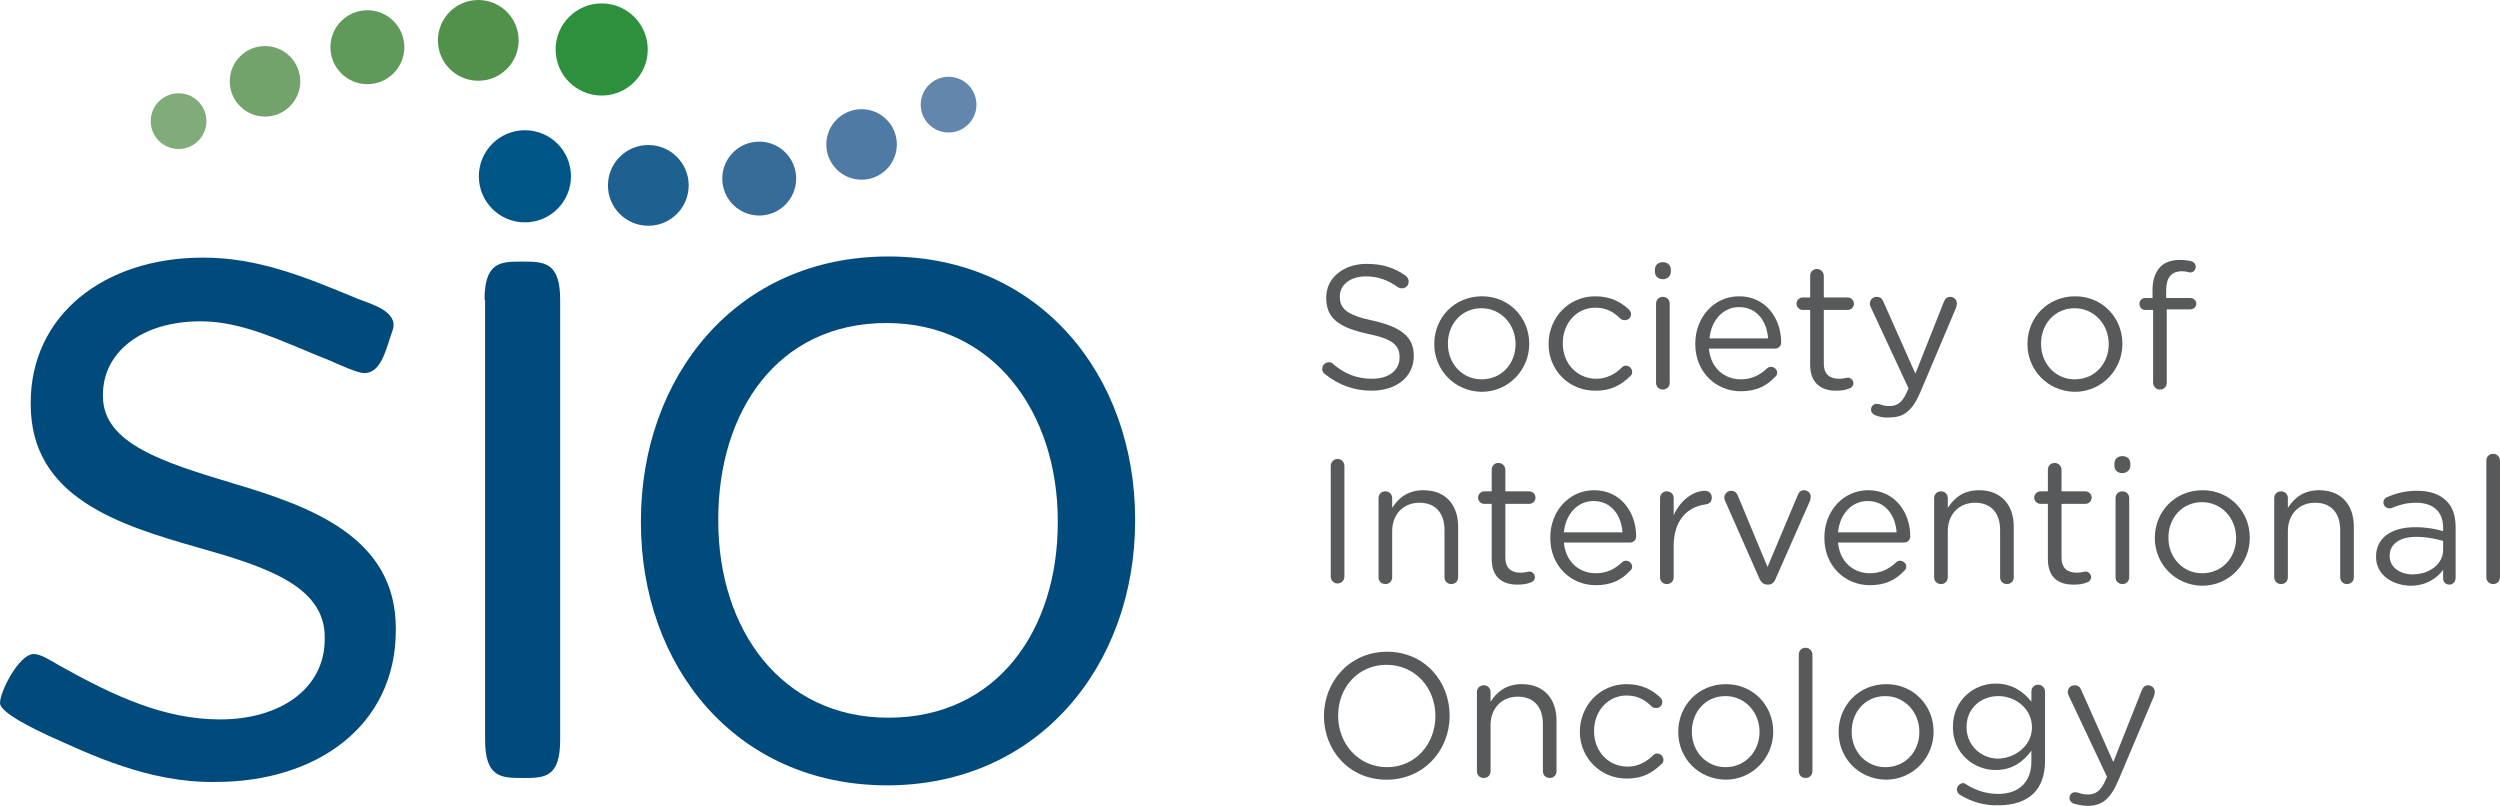
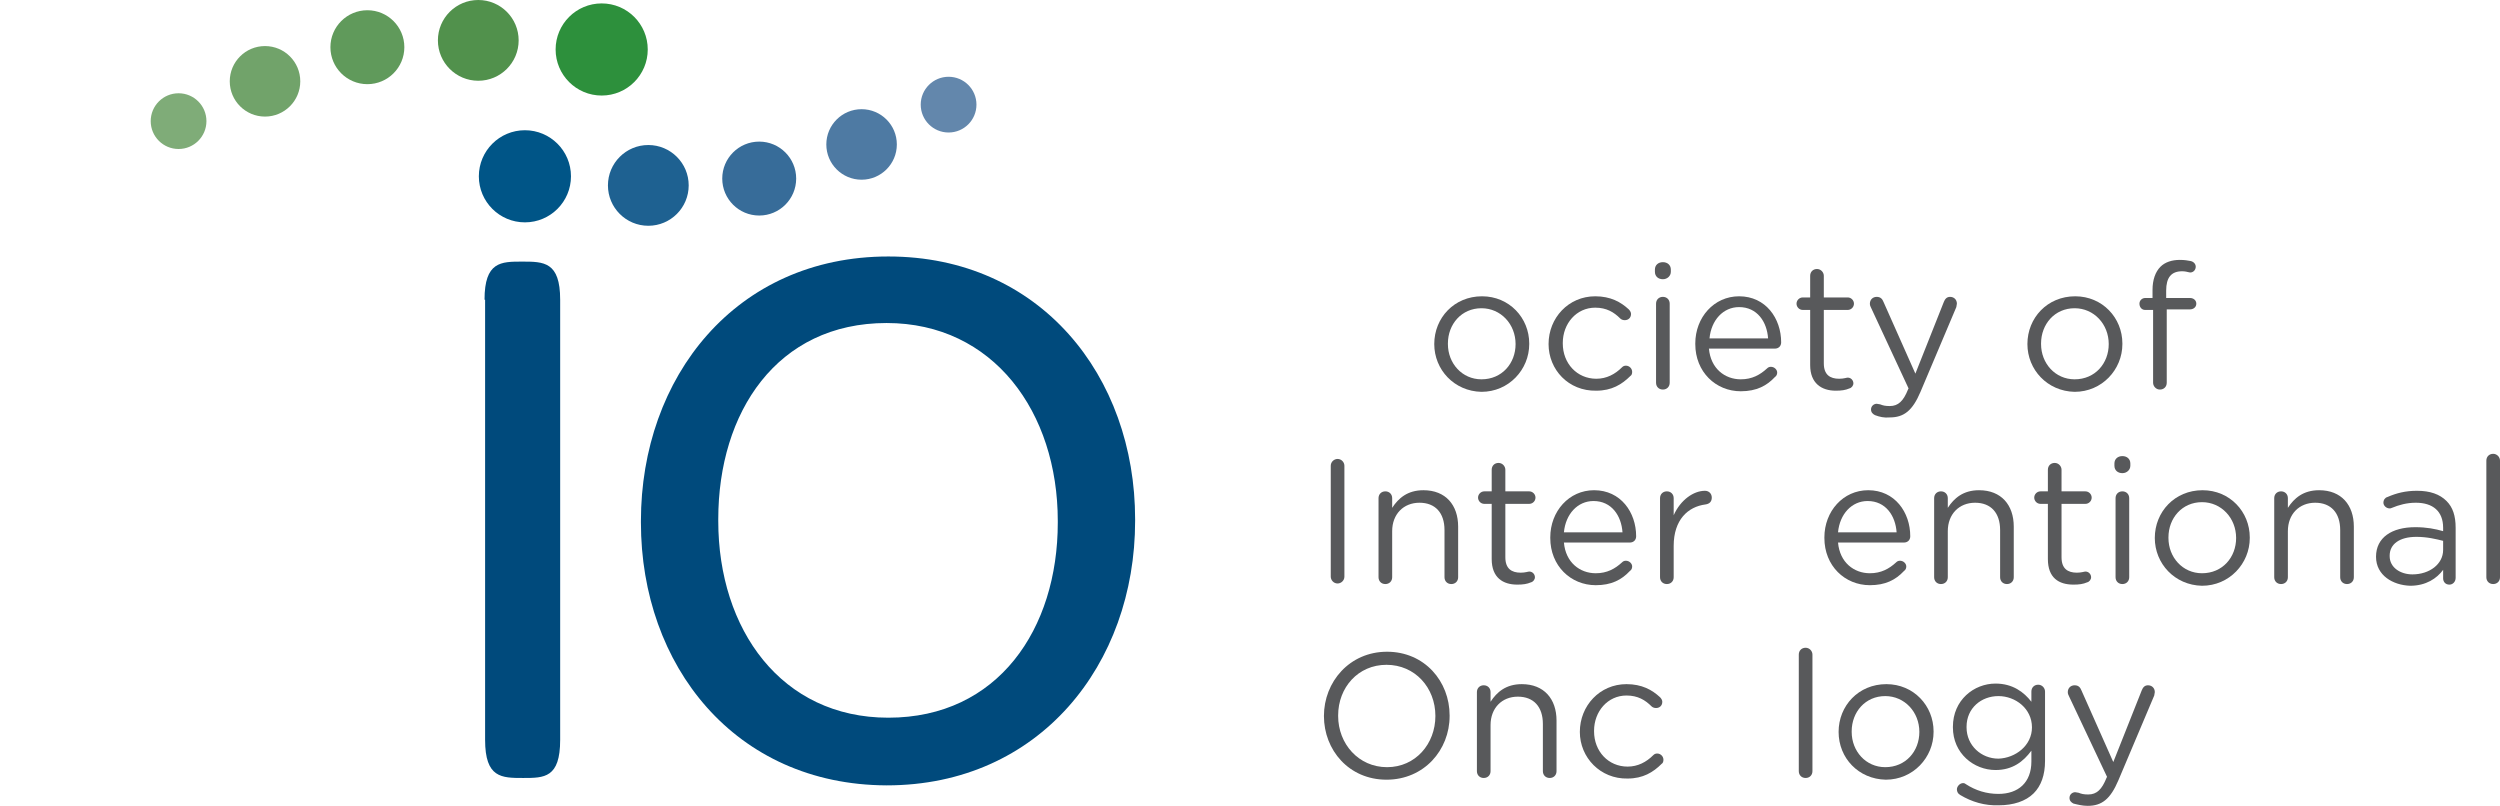
<svg xmlns="http://www.w3.org/2000/svg" version="1.1" id="Layer_1" x="0px" y="0px" viewBox="0 0 439.6 141.7" style="enable-background:new 0 0 439.6 141.7;" xml:space="preserve">
  <style type="text/css">
	.st0{fill:#005587;}
	.st1{fill:#1E6191;}
	.st2{fill:#376C99;}
	.st3{fill:#4E7AA3;}
	.st4{fill:#6387AC;}
	.st5{fill:#2D903C;}
	.st6{fill:#51914C;}
	.st7{fill:#609A5B;}
	.st8{fill:#71A36A;}
	.st9{fill:#7FAC78;}
	.st10{fill:#004A7C;}
	.st11{fill:#58595B;}
</style>
  <g>
    <circle class="st0" cx="92.3" cy="31" r="8.1" />
    <circle class="st1" cx="114" cy="32.6" r="7.1" />
    <circle class="st2" cx="133.5" cy="31.4" r="6.5" />
    <circle class="st3" cx="151.5" cy="25.4" r="6.2" />
    <circle class="st4" cx="166.8" cy="18.4" r="4.9" />
    <circle class="st5" cx="105.8" cy="8.7" r="8.1" />
    <circle class="st6" cx="84.1" cy="7.1" r="7.1" />
    <circle class="st7" cx="64.6" cy="8.3" r="6.5" />
    <circle class="st8" cx="46.6" cy="14.3" r="6.2" />
    <circle class="st9" cx="31.4" cy="21.3" r="4.9" />
-     <path class="st10" d="M8.4,129.3c-2.1-1-8.4-3.9-8.4-5.7c0-2,3.3-8.5,5.9-8.6c1.2,0,2.6,0.9,4.5,2c9.8,5.5,18.6,9.5,28.3,9.5   c10.7,0,18.4-5.5,18.4-14.1V112c0-9-10.5-12.4-22.2-15.7c-14-4-29.5-8.8-29.5-25.2v-0.3c0-15.3,12.8-25.5,30.3-25.5   c9.5,0,17.5,3.2,27.1,7.2c2.2,0.9,7.5,2.2,6.2,5.7c-1,2.6-1.8,7.5-5,7.4c-1.2,0-4.6-1.6-6-2.2c-8.1-3.2-15.1-6.9-22.7-6.9   c-10.5,0-17.2,5.5-17.2,12.9v0.3c0,8.4,11,11.7,22.9,15.3c13.8,4.1,28.6,9.5,28.6,25.5v0.3c0,16.9-14,26.7-31.7,26.7   C26.2,137.7,15.7,132.6,8.4,129.3z" />
    <path class="st10" d="M85.2,52.7c0-6.7,2.9-6.7,6.6-6.7c3.8,0,6.7,0,6.7,6.7v77.4c0,6.7-2.8,6.7-6.5,6.7c-3.8,0-6.7,0-6.7-6.7V52.7   z" />
    <path class="st10" d="M112.7,91.9v-0.3c0-25.2,16.6-46.5,43.5-46.5c26.7,0,43.4,21,43.4,46.2v0.3c0,25.2-16.8,46.5-43.7,46.5   C129.2,138,112.7,117,112.7,91.9z M186,91.9v-0.3c0-19.1-11.3-34.8-30.1-34.8c-19.3,0-29.6,15.7-29.6,34.5v0.3   c0,19.1,11.1,34.6,29.9,34.6C175.5,126.2,186,110.6,186,91.9z" />
    <g>
-       <path class="st11" d="M233,65.8c-0.3-0.2-0.5-0.5-0.5-0.9c0-0.7,0.5-1.2,1.2-1.2c0.3,0,0.6,0.1,0.7,0.3c2,1.7,4.1,2.6,6.9,2.6    c2.9,0,4.8-1.5,4.8-3.7v-0.1c0-2-1.1-3.2-5.6-4.1c-5-1.1-7.3-2.7-7.3-6.3v-0.1c0-3.4,3-5.9,7.1-5.9c2.9,0,4.9,0.7,6.9,2.1    c0.2,0.2,0.5,0.5,0.5,1c0,0.7-0.5,1.2-1.2,1.2c-0.3,0-0.5-0.1-0.7-0.2c-1.8-1.3-3.6-1.9-5.6-1.9c-2.8,0-4.6,1.5-4.6,3.5v0.1    c0,2,1.1,3.2,5.9,4.2c4.8,1.1,7.1,2.8,7.1,6.1v0.1c0,3.7-3.1,6.1-7.4,6.1C238.1,68.7,235.4,67.7,233,65.8z" />
      <path class="st11" d="M252.2,60.5L252.2,60.5c0-4.6,3.5-8.4,8.4-8.4c4.8,0,8.3,3.8,8.3,8.3v0.1c0,4.5-3.6,8.4-8.4,8.4    C255.7,68.8,252.2,65,252.2,60.5z M266.5,60.5L266.5,60.5c0-3.5-2.6-6.3-6-6.3c-3.5,0-5.9,2.8-5.9,6.2v0.1c0,3.4,2.5,6.2,5.9,6.2    C264.1,66.7,266.5,63.9,266.5,60.5z" />
      <path class="st11" d="M272.3,60.5L272.3,60.5c0-4.6,3.5-8.4,8.2-8.4c2.7,0,4.5,1,5.9,2.3c0.2,0.2,0.4,0.5,0.4,0.8    c0,0.7-0.5,1.1-1.1,1.1c-0.3,0-0.6-0.1-0.8-0.3c-1.1-1.1-2.4-1.9-4.4-1.9c-3.3,0-5.7,2.8-5.7,6.2v0.1c0,3.5,2.5,6.2,5.9,6.2    c1.8,0,3.3-0.8,4.5-2c0.2-0.2,0.4-0.3,0.7-0.3c0.6,0,1.1,0.5,1.1,1.1c0,0.3-0.1,0.6-0.3,0.7c-1.5,1.5-3.3,2.6-6,2.6    C275.8,68.8,272.3,65,272.3,60.5z" />
      <path class="st11" d="M291,47.4c0-0.8,0.6-1.3,1.4-1.3c0.8,0,1.4,0.5,1.4,1.3v0.4c0,0.7-0.6,1.3-1.4,1.3c-0.8,0-1.4-0.5-1.4-1.3    V47.4z M291.2,53.4c0-0.7,0.5-1.2,1.2-1.2c0.7,0,1.2,0.5,1.2,1.2v13.9c0,0.7-0.5,1.2-1.2,1.2s-1.2-0.5-1.2-1.2V53.4z" />
      <path class="st11" d="M306.1,68.8c-4.4,0-8-3.4-8-8.3v-0.1c0-4.6,3.3-8.3,7.7-8.3c4.7,0,7.4,3.9,7.4,8.1c0,0.7-0.5,1.1-1.1,1.1    h-11.6c0.3,3.5,2.8,5.4,5.6,5.4c2,0,3.4-0.8,4.6-1.9c0.2-0.2,0.4-0.3,0.7-0.3c0.6,0,1.1,0.5,1.1,1c0,0.3-0.1,0.6-0.4,0.8    C310.7,67.8,308.9,68.8,306.1,68.8z M310.9,59.5c-0.2-2.9-1.9-5.5-5.1-5.5c-2.8,0-4.9,2.3-5.2,5.5H310.9z" />
      <path class="st11" d="M318.3,64.2v-9.7H317c-0.6,0-1.1-0.5-1.1-1.1c0-0.6,0.5-1.1,1.1-1.1h1.3v-3.8c0-0.7,0.5-1.2,1.2-1.2    c0.7,0,1.2,0.6,1.2,1.2v3.8h4.2c0.6,0,1.1,0.5,1.1,1.1c0,0.6-0.5,1.1-1.1,1.1h-4.2v9.4c0,2,1.1,2.7,2.7,2.7c0.8,0,1.3-0.2,1.5-0.2    c0.6,0,1,0.5,1,1c0,0.4-0.3,0.8-0.7,0.9c-0.7,0.3-1.4,0.4-2.4,0.4C320.3,68.7,318.3,67.4,318.3,64.2z" />
      <path class="st11" d="M329.7,73c-0.4-0.2-0.7-0.5-0.7-1c0-0.6,0.5-1,1-1c0.2,0,0.4,0.1,0.6,0.1c0.5,0.2,0.9,0.3,1.7,0.3    c1.5,0,2.4-0.9,3.2-2.9l0.1-0.2L329,54.1c-0.1-0.2-0.2-0.4-0.2-0.7c0-0.7,0.5-1.2,1.2-1.2c0.7,0,1,0.4,1.2,0.9l5.6,12.6l5-12.6    c0.2-0.5,0.5-0.9,1.1-0.9c0.7,0,1.2,0.5,1.2,1.2c0,0.2-0.1,0.4-0.1,0.6l-6.3,14.9c-1.4,3.3-2.9,4.5-5.4,4.5    C331.3,73.5,330.5,73.3,329.7,73z" />
      <path class="st11" d="M356.5,60.5L356.5,60.5c0-4.6,3.5-8.4,8.4-8.4c4.8,0,8.3,3.8,8.3,8.3v0.1c0,4.5-3.6,8.4-8.4,8.4    C360,68.8,356.5,65,356.5,60.5z M370.8,60.5L370.8,60.5c0-3.5-2.6-6.3-6-6.3c-3.5,0-5.9,2.8-5.9,6.2v0.1c0,3.4,2.5,6.2,5.9,6.2    C368.4,66.7,370.8,63.9,370.8,60.5z" />
      <path class="st11" d="M378.5,54.5h-1.3c-0.6,0-1-0.5-1-1.1c0-0.6,0.5-1,1-1h1.3V51c0-1.8,0.5-3.2,1.4-4.1c0.8-0.8,2-1.2,3.4-1.2    c0.8,0,1.4,0.1,1.9,0.2c0.5,0.1,0.9,0.5,0.9,1c0,0.6-0.5,1.1-1.1,1c-0.4-0.1-0.8-0.2-1.3-0.2c-1.9,0-2.8,1.1-2.8,3.4v1.3h4.2    c0.6,0,1.1,0.4,1.1,1c0,0.6-0.5,1-1.1,1h-4.1v12.9c0,0.7-0.5,1.2-1.2,1.2s-1.2-0.6-1.2-1.2V54.5z" />
      <path class="st11" d="M234,81.9c0-0.7,0.6-1.2,1.2-1.2c0.7,0,1.2,0.6,1.2,1.2v19.5c0,0.7-0.6,1.2-1.2,1.2c-0.7,0-1.2-0.6-1.2-1.2    V81.9z" />
      <path class="st11" d="M242.4,87.6c0-0.7,0.5-1.2,1.2-1.2c0.7,0,1.2,0.5,1.2,1.2v1.7c1.1-1.7,2.7-3.1,5.5-3.1    c3.9,0,6.1,2.6,6.1,6.4v8.9c0,0.7-0.5,1.2-1.2,1.2c-0.7,0-1.2-0.5-1.2-1.2v-8.3c0-3-1.6-4.8-4.4-4.8c-2.8,0-4.8,2-4.8,5v8.1    c0,0.7-0.5,1.2-1.2,1.2c-0.7,0-1.2-0.5-1.2-1.2V87.6z" />
      <path class="st11" d="M262.3,98.3v-9.7H261c-0.6,0-1.1-0.5-1.1-1.1c0-0.6,0.5-1.1,1.1-1.1h1.3v-3.8c0-0.7,0.5-1.2,1.2-1.2    c0.7,0,1.2,0.6,1.2,1.2v3.8h4.2c0.6,0,1.1,0.5,1.1,1.1c0,0.6-0.5,1.1-1.1,1.1h-4.2V98c0,2,1.1,2.7,2.7,2.7c0.8,0,1.3-0.2,1.5-0.2    c0.6,0,1,0.5,1,1c0,0.4-0.3,0.8-0.7,0.9c-0.7,0.3-1.4,0.4-2.4,0.4C264.3,102.8,262.3,101.6,262.3,98.3z" />
      <path class="st11" d="M280.6,102.9c-4.4,0-8-3.4-8-8.3v-0.1c0-4.6,3.3-8.3,7.7-8.3c4.7,0,7.4,3.9,7.4,8.1c0,0.7-0.5,1.1-1.1,1.1    H275c0.3,3.5,2.8,5.4,5.6,5.4c2,0,3.4-0.8,4.6-1.9c0.2-0.2,0.4-0.3,0.7-0.3c0.6,0,1.1,0.5,1.1,1c0,0.3-0.1,0.6-0.4,0.8    C285.1,102,283.3,102.9,280.6,102.9z M285.3,93.6c-0.2-2.9-1.9-5.5-5.1-5.5c-2.8,0-4.9,2.3-5.2,5.5H285.3z" />
      <path class="st11" d="M291.9,87.6c0-0.7,0.5-1.2,1.2-1.2c0.7,0,1.2,0.5,1.2,1.2v3c1.2-2.7,3.5-4.3,5.5-4.3c0.7,0,1.2,0.5,1.2,1.2    c0,0.7-0.4,1.1-1.1,1.2c-3.1,0.4-5.6,2.7-5.6,7.3v5.5c0,0.7-0.5,1.2-1.2,1.2c-0.7,0-1.2-0.5-1.2-1.2V87.6z" />
-       <path class="st11" d="M310.9,102.8h-0.1c-0.7,0-1.1-0.4-1.4-1l-6-13.6c-0.1-0.2-0.2-0.4-0.2-0.7c0-0.6,0.5-1.2,1.2-1.2    s1,0.4,1.2,0.9l5.2,12.5l5.3-12.6c0.2-0.5,0.5-0.9,1.1-0.9c0.7,0,1.2,0.5,1.2,1.2c0,0.2-0.1,0.4-0.1,0.6l-6,13.6    C312,102.4,311.6,102.8,310.9,102.8z" />
      <path class="st11" d="M328.8,102.9c-4.4,0-8-3.4-8-8.3v-0.1c0-4.6,3.3-8.3,7.7-8.3c4.7,0,7.4,3.9,7.4,8.1c0,0.7-0.5,1.1-1.1,1.1    h-11.6c0.3,3.5,2.8,5.4,5.6,5.4c2,0,3.4-0.8,4.6-1.9c0.2-0.2,0.4-0.3,0.7-0.3c0.6,0,1.1,0.5,1.1,1c0,0.3-0.1,0.6-0.4,0.8    C333.3,102,331.5,102.9,328.8,102.9z M333.5,93.6c-0.2-2.9-1.9-5.5-5.1-5.5c-2.8,0-4.9,2.3-5.2,5.5H333.5z" />
      <path class="st11" d="M340.1,87.6c0-0.7,0.5-1.2,1.2-1.2c0.7,0,1.2,0.5,1.2,1.2v1.7c1.1-1.7,2.7-3.1,5.5-3.1    c3.9,0,6.1,2.6,6.1,6.4v8.9c0,0.7-0.5,1.2-1.2,1.2c-0.7,0-1.2-0.5-1.2-1.2v-8.3c0-3-1.6-4.8-4.4-4.8c-2.8,0-4.8,2-4.8,5v8.1    c0,0.7-0.5,1.2-1.2,1.2c-0.7,0-1.2-0.5-1.2-1.2V87.6z" />
      <path class="st11" d="M360.1,98.3v-9.7h-1.3c-0.6,0-1.1-0.5-1.1-1.1c0-0.6,0.5-1.1,1.1-1.1h1.3v-3.8c0-0.7,0.5-1.2,1.2-1.2    c0.7,0,1.2,0.6,1.2,1.2v3.8h4.2c0.6,0,1.1,0.5,1.1,1.1c0,0.6-0.5,1.1-1.1,1.1h-4.2V98c0,2,1.1,2.7,2.7,2.7c0.8,0,1.3-0.2,1.5-0.2    c0.6,0,1,0.5,1,1c0,0.4-0.3,0.8-0.7,0.9c-0.7,0.3-1.4,0.4-2.4,0.4C362,102.8,360.1,101.6,360.1,98.3z" />
      <path class="st11" d="M371.8,81.5c0-0.8,0.6-1.3,1.4-1.3c0.8,0,1.4,0.5,1.4,1.3v0.4c0,0.7-0.6,1.3-1.4,1.3c-0.8,0-1.4-0.5-1.4-1.3    V81.5z M372,87.6c0-0.7,0.5-1.2,1.2-1.2c0.7,0,1.2,0.5,1.2,1.2v13.9c0,0.7-0.5,1.2-1.2,1.2s-1.2-0.5-1.2-1.2V87.6z" />
      <path class="st11" d="M378.9,94.6L378.9,94.6c0-4.6,3.5-8.4,8.4-8.4c4.8,0,8.3,3.8,8.3,8.3v0.1c0,4.5-3.6,8.4-8.4,8.4    C382.4,102.9,378.9,99.1,378.9,94.6z M393.2,94.6L393.2,94.6c0-3.5-2.6-6.3-6-6.3c-3.5,0-5.9,2.8-5.9,6.2v0.1    c0,3.4,2.5,6.2,5.9,6.2C390.8,100.8,393.2,98,393.2,94.6z" />
      <path class="st11" d="M399.9,87.6c0-0.7,0.5-1.2,1.2-1.2c0.7,0,1.2,0.5,1.2,1.2v1.7c1.1-1.7,2.7-3.1,5.5-3.1    c3.9,0,6.1,2.6,6.1,6.4v8.9c0,0.7-0.5,1.2-1.2,1.2c-0.7,0-1.2-0.5-1.2-1.2v-8.3c0-3-1.6-4.8-4.4-4.8c-2.8,0-4.8,2-4.8,5v8.1    c0,0.7-0.5,1.2-1.2,1.2c-0.7,0-1.2-0.5-1.2-1.2V87.6z" />
      <path class="st11" d="M417.8,97.9L417.8,97.9c0-3.4,2.8-5.2,6.9-5.2c2,0,3.5,0.3,4.9,0.7v-0.6c0-2.9-1.8-4.4-4.8-4.4    c-1.6,0-3,0.4-4.2,0.9c-0.2,0.1-0.3,0.1-0.4,0.1c-0.6,0-1.1-0.5-1.1-1c0-0.5,0.3-0.9,0.7-1c1.6-0.7,3.2-1.1,5.2-1.1    c2.3,0,4,0.6,5.2,1.8c1.1,1.1,1.6,2.6,1.6,4.7v8.8c0,0.7-0.5,1.2-1.1,1.2c-0.7,0-1.1-0.5-1.1-1.1v-1.5c-1.1,1.5-3,2.8-5.8,2.8    C420.8,102.9,417.8,101.2,417.8,97.9z M429.6,96.7v-1.6c-1.2-0.3-2.8-0.7-4.7-0.7c-3,0-4.7,1.3-4.7,3.3v0.1c0,2,1.9,3.2,4,3.2    C427.2,101,429.6,99.2,429.6,96.7z" />
      <path class="st11" d="M437.2,81c0-0.7,0.5-1.2,1.2-1.2c0.7,0,1.2,0.6,1.2,1.2v20.5c0,0.7-0.5,1.2-1.2,1.2s-1.2-0.5-1.2-1.2V81z" />
      <path class="st11" d="M232.8,125.9L232.8,125.9c0-6,4.5-11.3,11.1-11.3s11,5.2,11,11.2v0.1c0,6-4.5,11.2-11.1,11.2    S232.8,131.9,232.8,125.9z M252.4,125.9L252.4,125.9c0-5-3.6-9-8.6-9s-8.5,4-8.5,8.9v0.1c0,4.9,3.6,9,8.6,9    S252.4,130.8,252.4,125.9z" />
      <path class="st11" d="M259.7,121.7c0-0.7,0.5-1.2,1.2-1.2c0.7,0,1.2,0.5,1.2,1.2v1.7c1.1-1.7,2.7-3.1,5.5-3.1    c3.9,0,6.1,2.6,6.1,6.4v8.9c0,0.7-0.5,1.2-1.2,1.2c-0.7,0-1.2-0.5-1.2-1.2v-8.3c0-3-1.6-4.8-4.4-4.8c-2.8,0-4.8,2-4.8,5v8.1    c0,0.7-0.5,1.2-1.2,1.2c-0.7,0-1.2-0.5-1.2-1.2V121.7z" />
      <path class="st11" d="M277.8,128.7L277.8,128.7c0-4.6,3.5-8.4,8.2-8.4c2.7,0,4.5,1,5.9,2.3c0.2,0.2,0.4,0.5,0.4,0.8    c0,0.7-0.5,1.1-1.1,1.1c-0.3,0-0.6-0.1-0.8-0.3c-1.1-1.1-2.4-1.9-4.4-1.9c-3.3,0-5.7,2.8-5.7,6.2v0.1c0,3.5,2.5,6.2,5.9,6.2    c1.8,0,3.3-0.8,4.5-2c0.2-0.2,0.4-0.3,0.7-0.3c0.6,0,1.1,0.5,1.1,1.1c0,0.3-0.1,0.6-0.3,0.7c-1.5,1.5-3.3,2.6-6,2.6    C281.4,137,277.8,133.2,277.8,128.7z" />
-       <path class="st11" d="M295.1,128.7L295.1,128.7c0-4.6,3.5-8.4,8.4-8.4c4.8,0,8.3,3.8,8.3,8.3v0.1c0,4.5-3.6,8.4-8.4,8.4    C298.6,137,295.1,133.3,295.1,128.7z M309.4,128.7L309.4,128.7c0-3.5-2.6-6.3-6-6.3c-3.5,0-5.9,2.8-5.9,6.2v0.1    c0,3.4,2.5,6.2,5.9,6.2C306.9,134.9,309.4,132.1,309.4,128.7z" />
      <path class="st11" d="M316.3,115.1c0-0.7,0.5-1.2,1.2-1.2c0.7,0,1.2,0.6,1.2,1.2v20.5c0,0.7-0.5,1.2-1.2,1.2s-1.2-0.5-1.2-1.2    V115.1z" />
      <path class="st11" d="M323.3,128.7L323.3,128.7c0-4.6,3.5-8.4,8.4-8.4c4.8,0,8.3,3.8,8.3,8.3v0.1c0,4.5-3.6,8.4-8.4,8.4    C326.8,137,323.3,133.3,323.3,128.7z M337.5,128.7L337.5,128.7c0-3.5-2.6-6.3-6-6.3c-3.5,0-5.9,2.8-5.9,6.2v0.1    c0,3.4,2.5,6.2,5.9,6.2C335.1,134.9,337.5,132.1,337.5,128.7z" />
      <path class="st11" d="M344.7,139.8c-0.4-0.2-0.6-0.6-0.6-1c0-0.5,0.5-1.1,1.1-1.1c0.2,0,0.4,0.1,0.5,0.2c1.7,1.1,3.6,1.7,5.7,1.7    c3.5,0,5.8-2,5.8-5.7v-1.9c-1.4,1.9-3.3,3.4-6.3,3.4c-3.8,0-7.5-2.9-7.5-7.5v-0.1c0-4.7,3.7-7.6,7.5-7.6c3,0,5,1.5,6.3,3.2v-1.8    c0-0.7,0.5-1.2,1.2-1.2c0.7,0,1.2,0.6,1.2,1.2v12.2c0,2.5-0.7,4.4-2,5.7c-1.4,1.4-3.6,2.1-6.1,2.1    C349,141.7,346.7,141,344.7,139.8z M357.3,127.9L357.3,127.9c0-3.3-2.9-5.5-5.9-5.5s-5.6,2.1-5.6,5.4v0.1c0,3.2,2.6,5.5,5.6,5.5    C354.4,133.3,357.3,131.1,357.3,127.9z" />
      <path class="st11" d="M364.6,141.3c-0.4-0.2-0.7-0.5-0.7-1c0-0.6,0.5-1,1-1c0.2,0,0.4,0.1,0.6,0.1c0.5,0.2,0.9,0.3,1.7,0.3    c1.5,0,2.4-0.9,3.2-2.9l0.1-0.2l-6.7-14.2c-0.1-0.2-0.2-0.4-0.2-0.7c0-0.7,0.5-1.2,1.2-1.2c0.7,0,1,0.4,1.2,0.9l5.6,12.6l5-12.6    c0.2-0.5,0.5-0.9,1.1-0.9c0.7,0,1.2,0.5,1.2,1.2c0,0.2-0.1,0.4-0.1,0.6l-6.3,14.9c-1.4,3.3-2.9,4.5-5.4,4.5    C366.2,141.7,365.4,141.5,364.6,141.3z" />
    </g>
  </g>
</svg>